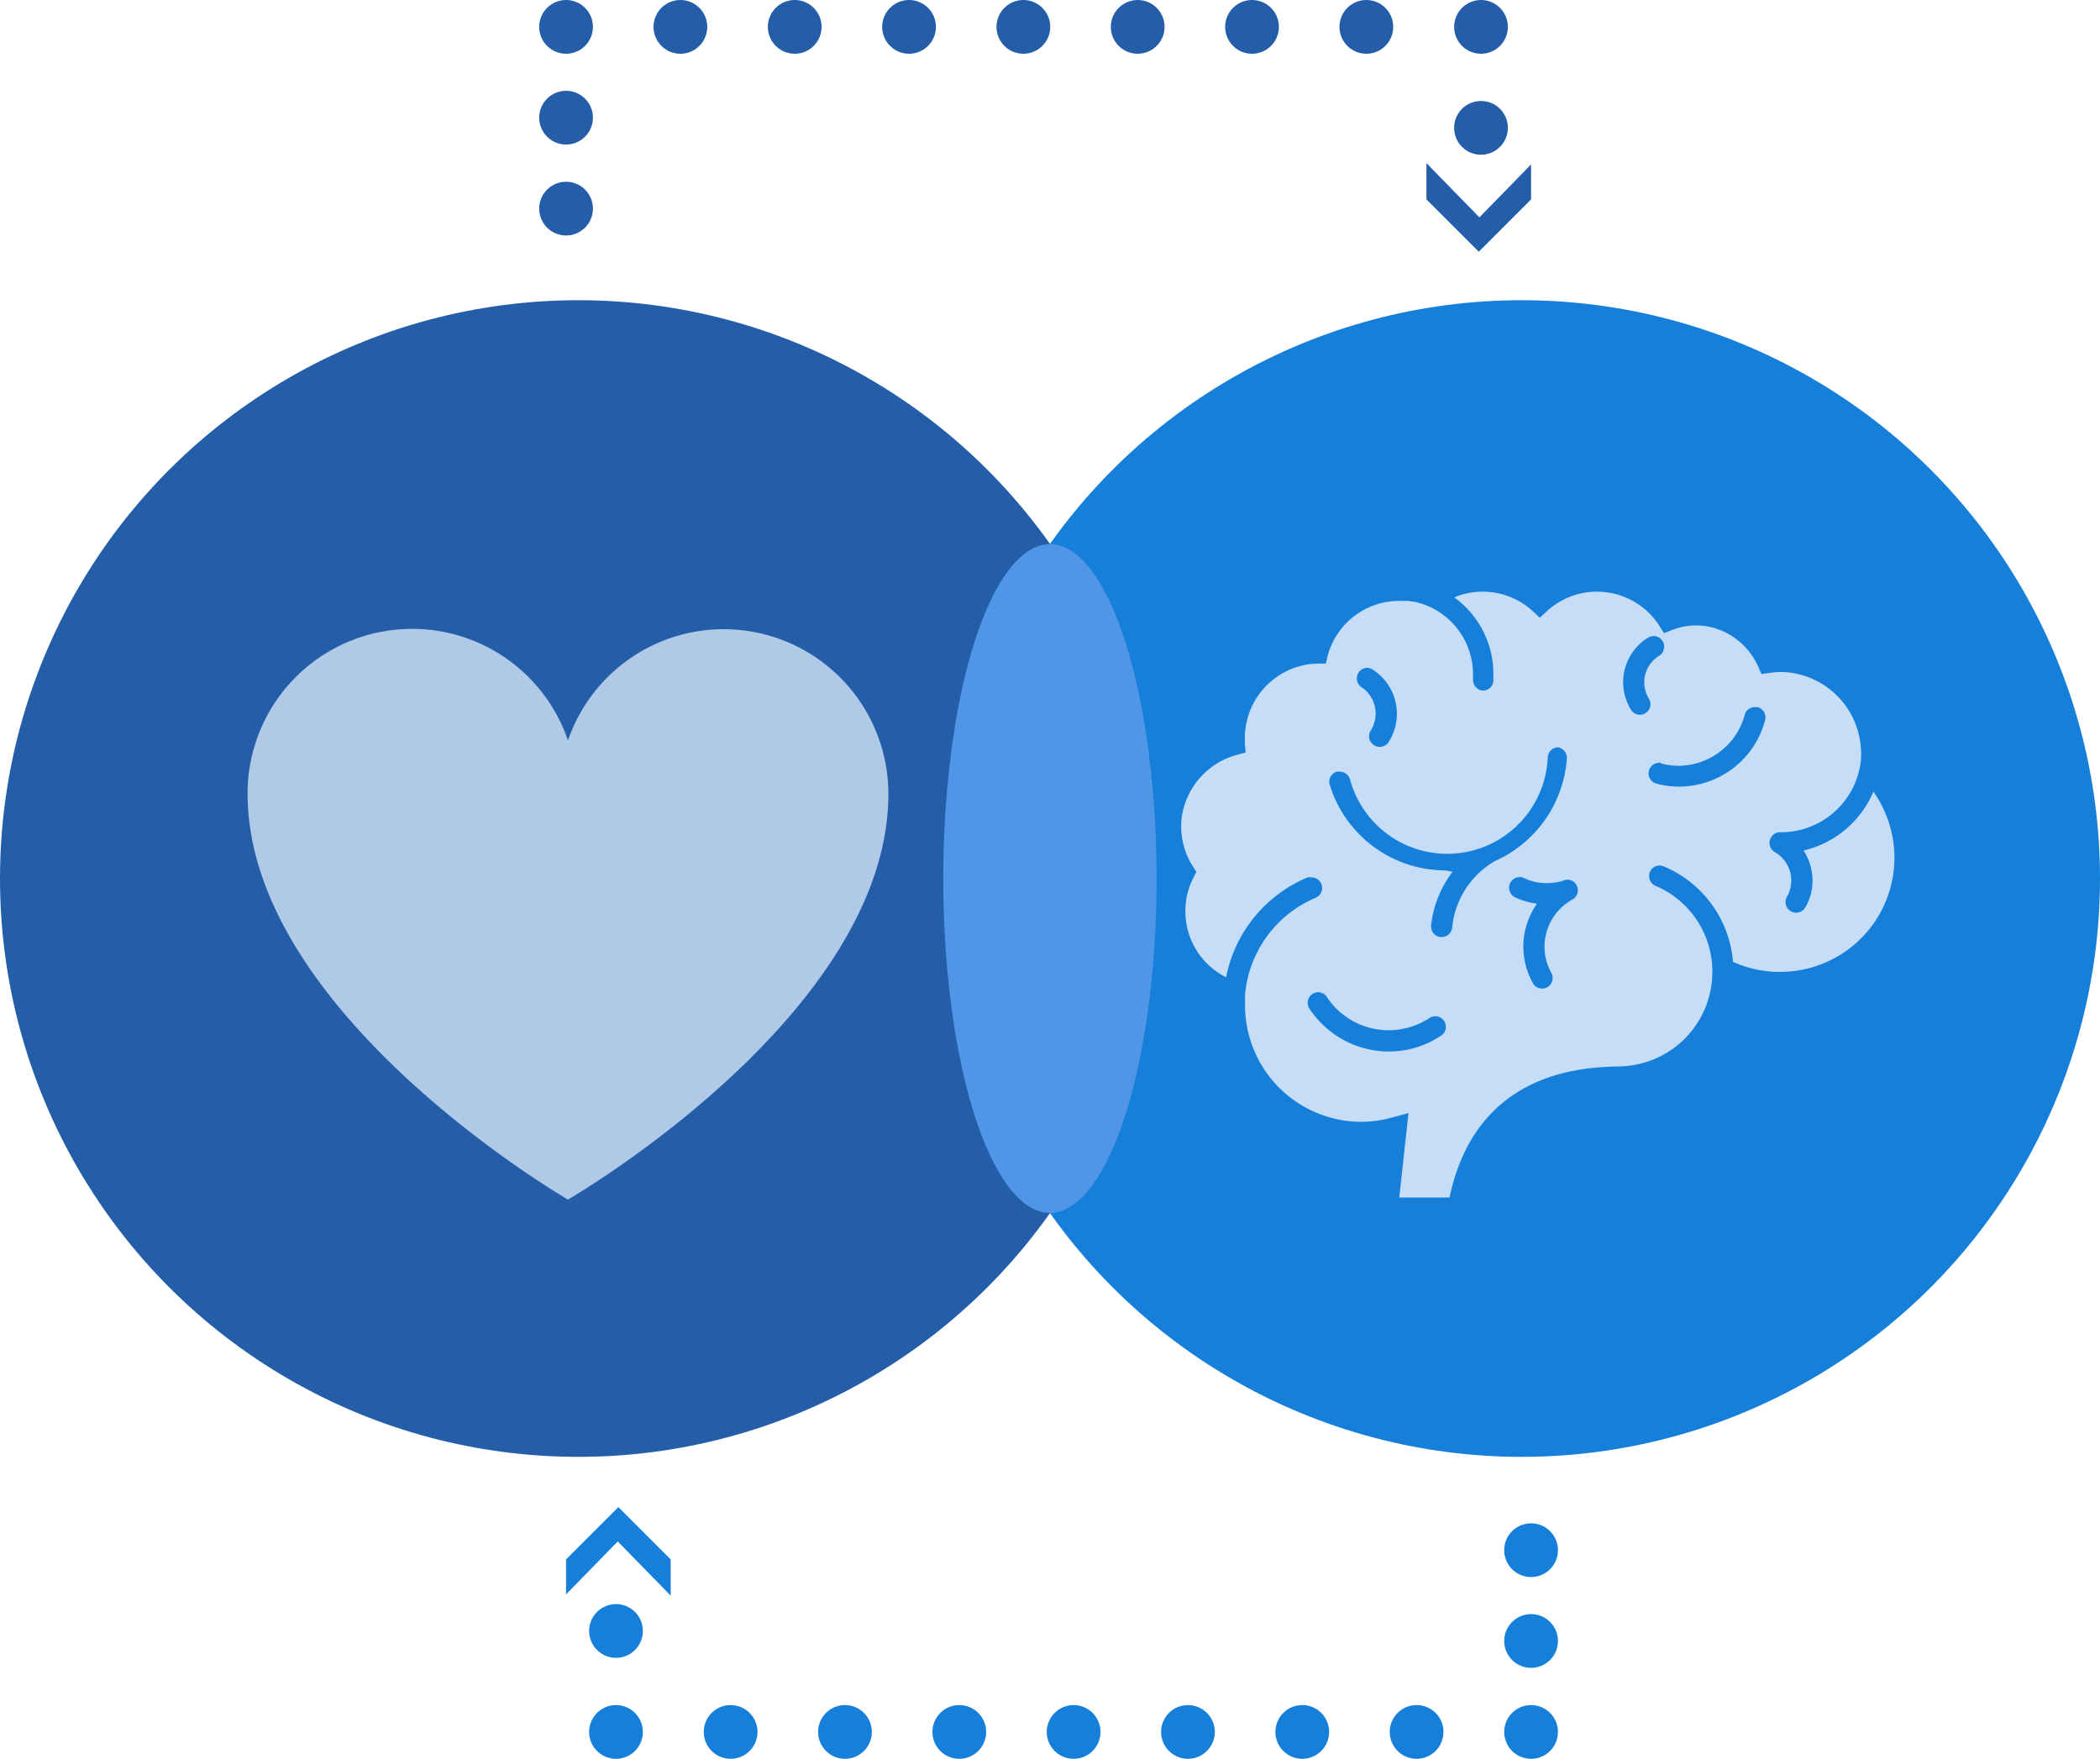
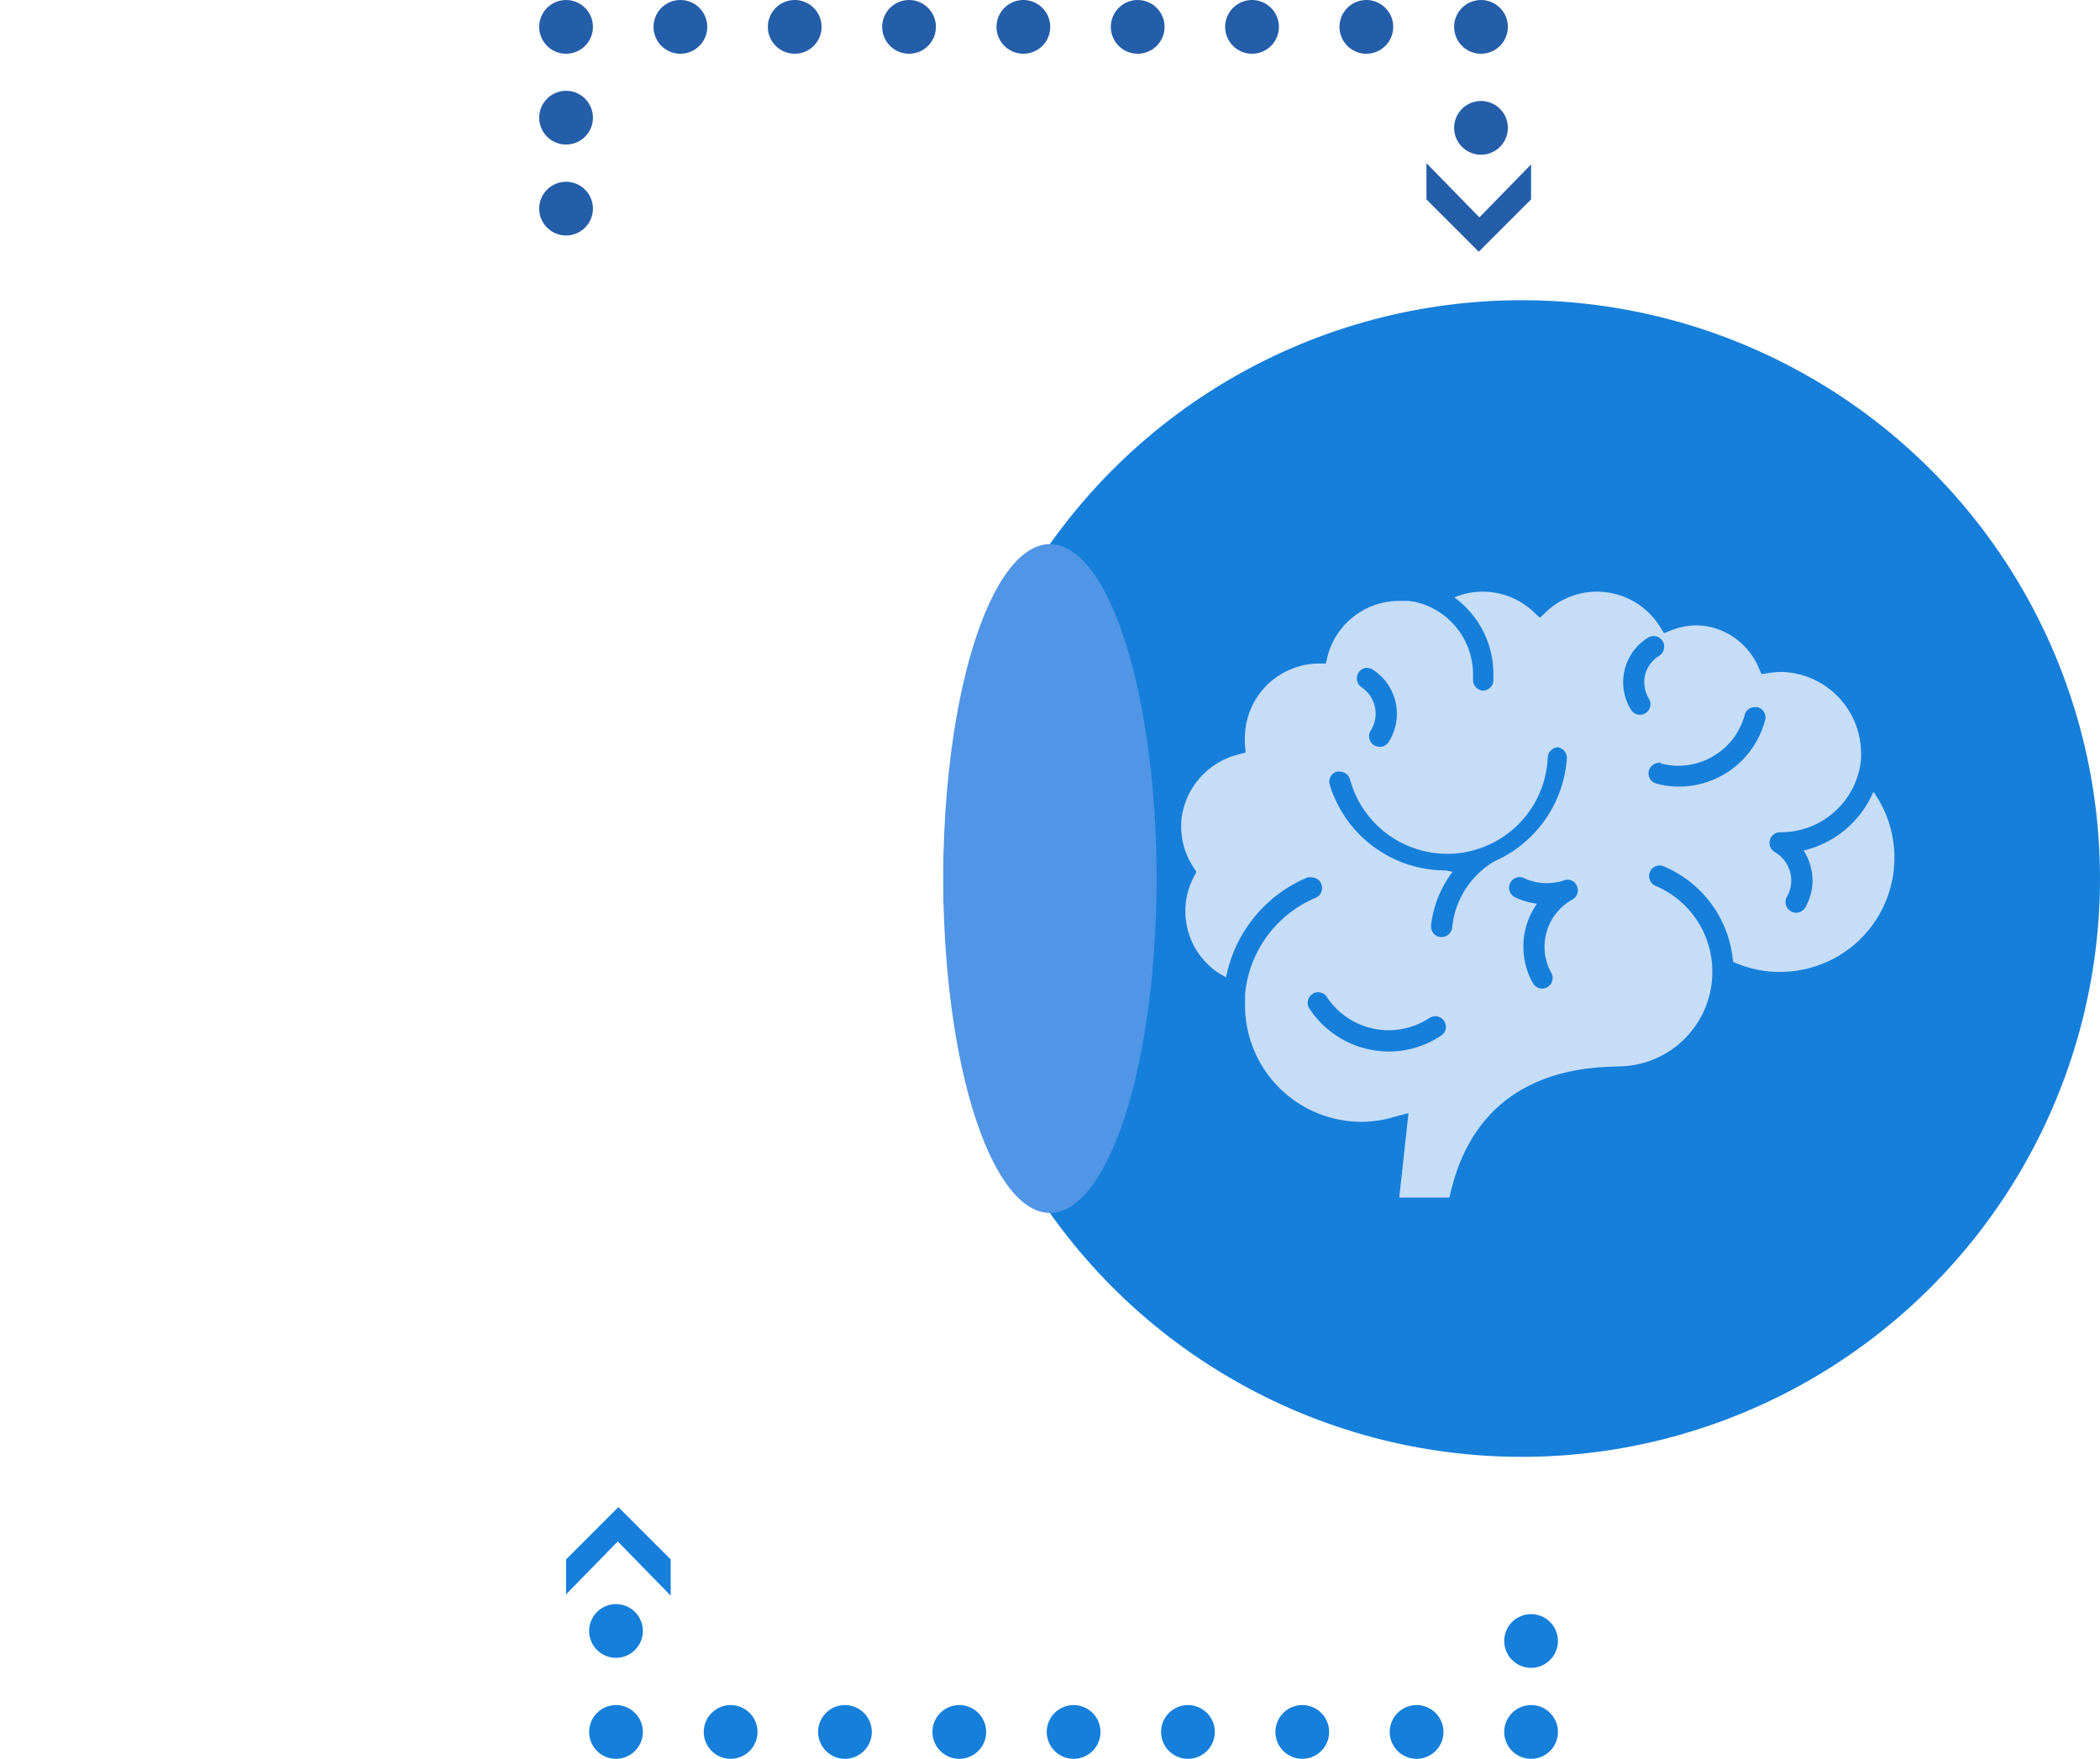
<svg xmlns="http://www.w3.org/2000/svg" viewBox="0 0 132.07 110.61">
  <defs>
    <style>.cls-1{fill:#245ea9;}.cls-2{fill:#167fda;}.cls-3{fill:#5095e6;}.cls-4{fill:#afc9e7;}.cls-10,.cls-5,.cls-6,.cls-7,.cls-8,.cls-9{fill:none;stroke-linecap:round;stroke-miterlimit:10;stroke-width:3.38px;}.cls-5,.cls-6,.cls-7{stroke:#245ea9;}.cls-6,.cls-9{stroke-dasharray:0 5.71;}.cls-10,.cls-7{stroke-dasharray:0 7.19;}.cls-10,.cls-8,.cls-9{stroke:#167fda;}.cls-11{fill:#c6ddf7;}</style>
  </defs>
  <g id="Layer_2" data-name="Layer 2">
    <g id="Module_2" data-name="Module 2">
-       <circle class="cls-1" cx="36.37" cy="55.25" r="36.37" />
      <circle class="cls-2" cx="95.7" cy="55.25" r="36.37" />
      <ellipse class="cls-3" cx="66.03" cy="55.25" rx="6.71" ry="21.03" />
-       <path class="cls-4" d="M45.52,39.57a10.35,10.35,0,0,0-9.8,7,10.35,10.35,0,0,0-20.15,3.33c0,13.89,20.15,25.54,20.15,25.54S55.87,63.81,55.87,49.92A10.36,10.36,0,0,0,45.52,39.57Z" />
      <polygon class="cls-1" points="96.29 12.54 96.29 10.34 93.04 13.67 89.71 10.26 89.71 12.54 93 15.83 96.29 12.54" />
      <line class="cls-5" x1="35.6" y1="13.12" x2="35.6" y2="13.12" />
      <line class="cls-6" x1="35.6" y1="7.4" x2="35.6" y2="4.55" />
      <line class="cls-5" x1="35.6" y1="1.69" x2="35.6" y2="1.69" />
      <line class="cls-7" x1="42.79" y1="1.69" x2="89.54" y2="1.69" />
      <line class="cls-5" x1="93.14" y1="1.69" x2="93.14" y2="1.69" />
      <line class="cls-5" x1="93.14" y1="8.04" x2="93.14" y2="8.04" />
      <polygon class="cls-2" points="35.6 98.07 35.6 100.27 38.85 96.94 42.18 100.35 42.18 98.07 38.89 94.78 35.6 98.07" />
-       <line class="cls-8" x1="96.29" y1="97.49" x2="96.29" y2="97.49" />
      <line class="cls-9" x1="96.29" y1="103.2" x2="96.29" y2="106.06" />
      <line class="cls-8" x1="96.29" y1="108.92" x2="96.29" y2="108.92" />
      <line class="cls-10" x1="89.09" y1="108.92" x2="42.34" y2="108.92" />
      <line class="cls-8" x1="38.74" y1="108.92" x2="38.74" y2="108.92" />
      <line class="cls-8" x1="38.74" y1="102.57" x2="38.74" y2="102.57" />
      <path class="cls-11" d="M88,75.31,88.58,70l-1,.27a7.23,7.23,0,0,1-2,.28A7.33,7.33,0,0,1,78.3,63.2c0-.15,0-.31,0-.46a.92.92,0,0,0,0-.16,7.31,7.31,0,0,1,4.42-6.11.67.67,0,0,0,.41-.78.66.66,0,0,0-.65-.51.74.74,0,0,0-.25,0,8.6,8.6,0,0,0-5.12,6.28,4.63,4.63,0,0,1-2.56-4.16,4.53,4.53,0,0,1,.52-2.13l.17-.34-.21-.33a4.67,4.67,0,0,1-.71-3.11,4.77,4.77,0,0,1,3.59-3.95l.43-.11-.05-.56c0-.13,0-.25,0-.38a4.69,4.69,0,0,1,4.58-4.66h.51l.12-.5A4.66,4.66,0,0,1,88,37.79l.49,0,.07,0,.41.06H89l.43.12c.18.06.32.12.46.18a4.68,4.68,0,0,1,2.75,4.24c0,.12,0,.22,0,.33a.69.69,0,0,0,.17.49.63.63,0,0,0,.45.22h0a.66.66,0,0,0,.66-.61c0-.14,0-.28,0-.43a5.94,5.94,0,0,0-2.46-4.82,4.58,4.58,0,0,1,1.79-.36,4.63,4.63,0,0,1,3.14,1.22l.45.42.45-.42a4.66,4.66,0,0,1,7.07.93l.29.46.51-.2a4.28,4.28,0,0,1,1.53-.29,4.54,4.54,0,0,1,1,.13,4.39,4.39,0,0,1,2.93,2.57l.16.36.5-.07a4.72,4.72,0,0,1,.7-.06h.14a5.13,5.13,0,0,1,4.91,4.77,4.26,4.26,0,0,1,0,.8,4.5,4.5,0,0,1-.08.51,5.06,5.06,0,0,1-5,4,.67.67,0,0,0-.33,1.25,2.06,2.06,0,0,1,.76,2.81.67.67,0,0,0,.25.91.66.66,0,0,0,.33.09.67.67,0,0,0,.58-.34,3.35,3.35,0,0,0,.33-2.57,3.4,3.4,0,0,0-.44-1,6.36,6.36,0,0,0,4.39-3.7,7.18,7.18,0,0,1-5.86,11.33h-.32a7.24,7.24,0,0,1-2.65-.63,7.13,7.13,0,0,0-4.35-6,.62.62,0,0,0-.26-.06.66.66,0,0,0-.65.52.67.67,0,0,0,.41.77,5.85,5.85,0,0,1,3.55,5.39A5.94,5.94,0,0,1,102,67.06c-1.71.07-9.07-.13-10.84,8.25ZM82.9,62.4a.59.59,0,0,0-.36.11.66.66,0,0,0-.19.92,6,6,0,0,0,5,2.7,5.91,5.91,0,0,0,3.28-1,.64.64,0,0,0,.29-.42.68.68,0,0,0-.1-.5.65.65,0,0,0-.55-.3.7.7,0,0,0-.37.11,4.66,4.66,0,0,1-6.46-1.33A.65.65,0,0,0,82.9,62.4Zm13.76-5.57a4.88,4.88,0,0,0-.67,1.4,4.69,4.69,0,0,0,.41,3.59.66.66,0,0,0,.58.35.72.72,0,0,0,.32-.08.67.67,0,0,0,.32-.4.65.65,0,0,0-.06-.51,3.39,3.39,0,0,1,1.33-4.61.66.66,0,0,0,.26-.9.64.64,0,0,0-.88-.27,3.77,3.77,0,0,1-1,.14,3.28,3.28,0,0,1-1.43-.32.67.67,0,0,0-.28-.06.67.67,0,0,0-.28,1.27A4.46,4.46,0,0,0,96.66,56.83Zm-5.31-2A6.84,6.84,0,0,0,90,58.2a.72.72,0,0,0,.15.49.65.65,0,0,0,.45.24h.07a.67.67,0,0,0,.66-.6A5.43,5.43,0,0,1,94,54.16h0a7.66,7.66,0,0,0,4.54-6.46A.68.68,0,0,0,98,47h0a.66.66,0,0,0-.66.62A6.33,6.33,0,0,1,84.9,49a.67.67,0,0,0-.64-.47.63.63,0,0,0-.19,0,.66.66,0,0,0-.44.83,7.62,7.62,0,0,0,7.31,5.38Zm13-6.86a.68.68,0,0,0-.65.5.66.66,0,0,0,.48.81,5.28,5.28,0,0,0,1.42.19,5.61,5.61,0,0,0,2.82-.77,5.51,5.51,0,0,0,1.09-.83,5.6,5.6,0,0,0,1.5-2.59.67.67,0,0,0-.48-.81l-.17,0a.66.66,0,0,0-.64.5,4.27,4.27,0,0,1-2,2.6,4.32,4.32,0,0,1-2.15.59,4.53,4.53,0,0,1-1.09-.14A.45.45,0,0,0,104.36,47.94ZM86,42a.65.65,0,0,0-.56.3.67.67,0,0,0,.19.92,2,2,0,0,1,.58,2.72.66.66,0,0,0,.2.92.64.64,0,0,0,.36.11.68.68,0,0,0,.56-.3,3.3,3.3,0,0,0-1-4.56A.66.66,0,0,0,86,42Zm18-2a.68.68,0,0,0-.35.1,3.29,3.29,0,0,0-1.08,4.53.65.65,0,0,0,.57.32.59.59,0,0,0,.34-.1.62.62,0,0,0,.3-.41.63.63,0,0,0-.08-.5,2,2,0,0,1-.24-1.49,2,2,0,0,1,.89-1.21.66.66,0,0,0,.29-.42.59.59,0,0,0-.08-.5A.65.65,0,0,0,104,40Z" />
    </g>
  </g>
</svg>